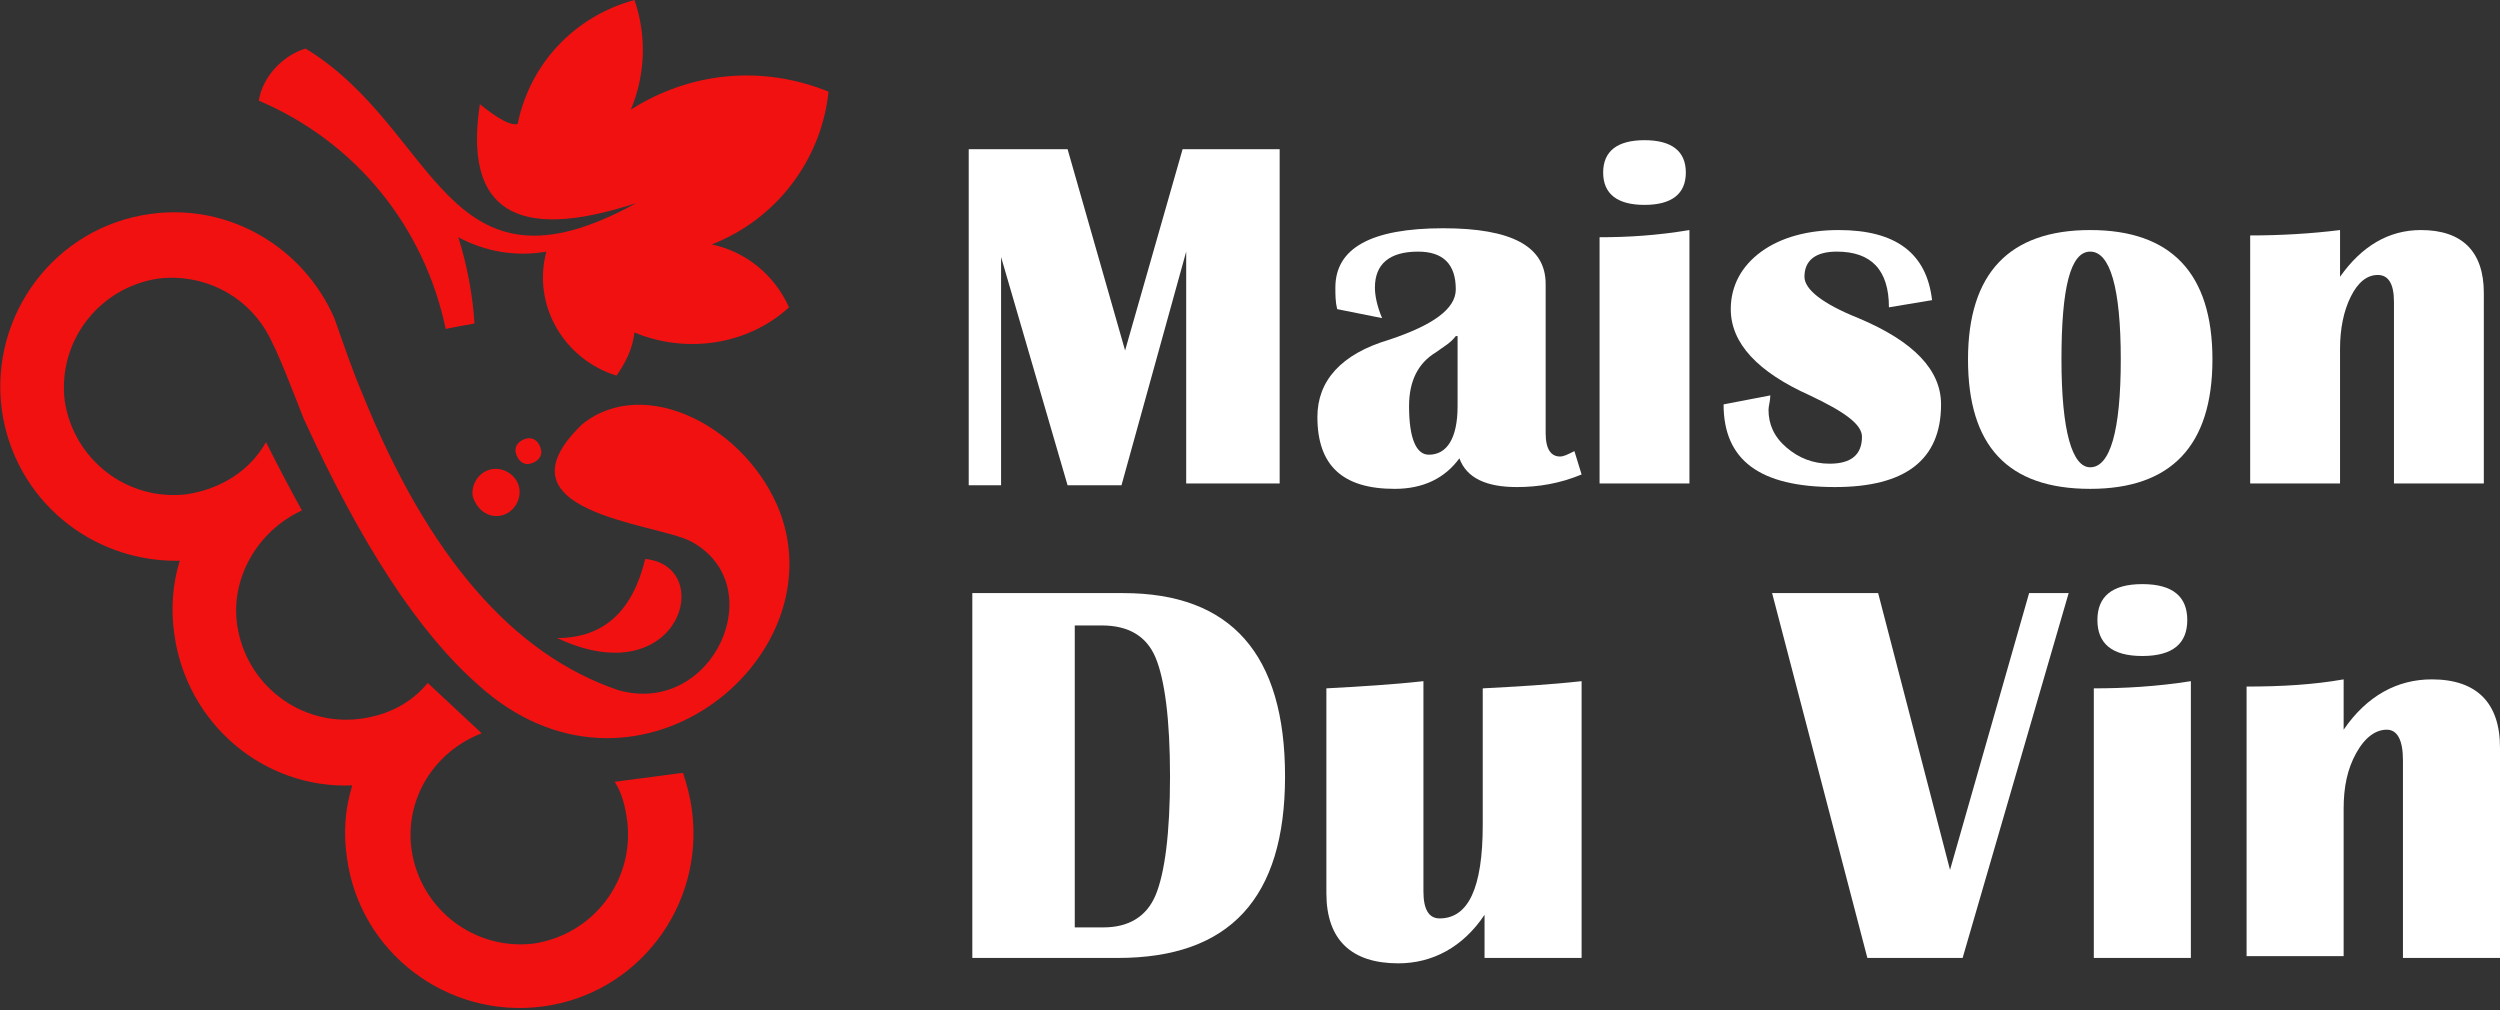
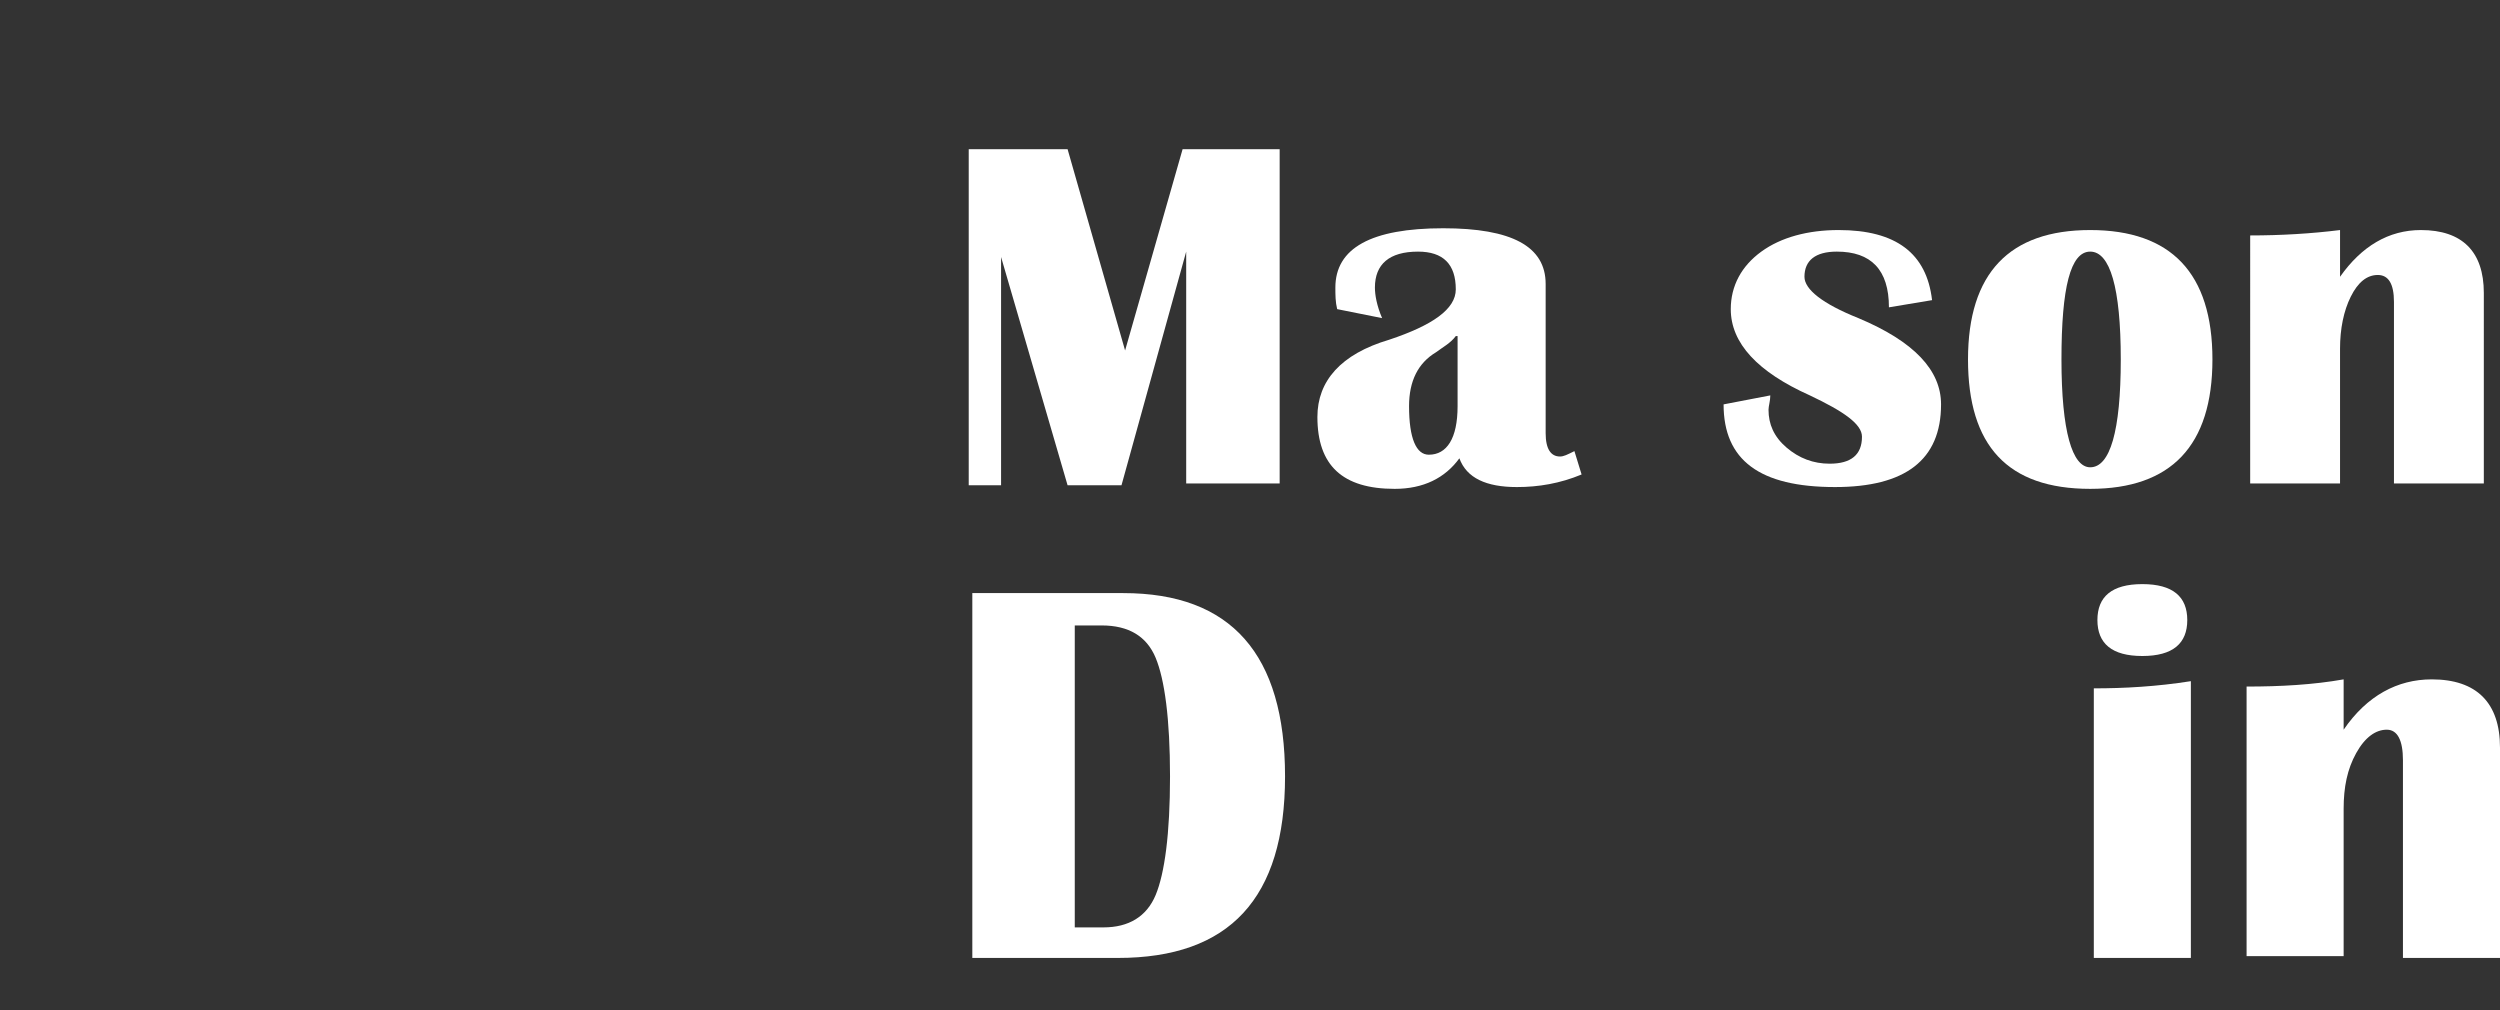
<svg xmlns="http://www.w3.org/2000/svg" version="1.1" id="Layer_1" x="0px" y="0px" width="139.1px" height="56.2px" viewBox="0 0 139.1 56.2" style="enable-background:new 0 0 139.1 56.2;" xml:space="preserve">
  <rect x="0" y="0" width="139.1" height="56.2" fill="#333333" stroke="none" />
  <style type="text/css">
	.st0{fill:#FFFFFF;}
	.st1{fill-rule:evenodd;clip-rule:evenodd;fill:#F21111;}
</style>
  <g>
    <path class="st0" d="M71.2,8.3v18.6H66V14l-3.6,13h-3l-3.7-12.7v12.7h-1.8V8.3h5.5l3.2,11.2l3.2-11.2H71.2z" />
    <path class="st0" d="M88,26.4c-1.2,0.5-2.4,0.7-3.6,0.7c-1.7,0-2.8-0.5-3.2-1.6c-0.8,1.1-2,1.7-3.6,1.7c-2.9,0-4.3-1.3-4.3-4   c0-2,1.3-3.5,4-4.3c2.4-0.8,3.7-1.7,3.7-2.8c0-1.4-0.7-2.1-2.1-2.1c-1.6,0-2.4,0.7-2.4,2c0,0.4,0.1,1,0.4,1.7l-2.5-0.5   c-0.1-0.4-0.1-0.8-0.1-1.2c0-2.2,2-3.3,6-3.3c3.8,0,5.7,1,5.7,3.1v8.3c0,0.9,0.3,1.3,0.8,1.3c0.2,0,0.4-0.1,0.8-0.3L88,26.4z    M81,18.7c-0.3,0.4-0.7,0.6-1.1,0.9c-1,0.6-1.5,1.6-1.5,3c0,1.8,0.4,2.7,1.1,2.7c1,0,1.6-0.9,1.6-2.7V18.7z" />
-     <path class="st0" d="M89,26.9V13.2c1.6,0,3.2-0.1,5-0.4v14.1H89z M91.5,7.8c1.5,0,2.3,0.6,2.3,1.8c0,1.2-0.8,1.8-2.3,1.8   c-1.5,0-2.3-0.6-2.3-1.8C89.2,8.4,90,7.8,91.5,7.8z" />
    <path class="st0" d="M107.5,16.7l-2.4,0.4c0-2.1-1-3.1-2.9-3.1c-1.2,0-1.8,0.5-1.8,1.4c0,0.7,1,1.5,3,2.3c3.1,1.3,4.6,2.9,4.6,4.8   c0,3.1-2,4.6-5.9,4.6c-4.2,0-6.2-1.5-6.2-4.6l2.6-0.5c0,0.3-0.1,0.6-0.1,0.8c0,0.8,0.3,1.5,1,2.1c0.7,0.6,1.5,0.9,2.4,0.9   c1.2,0,1.8-0.5,1.8-1.5c0-0.7-1-1.4-2.9-2.3c-2.9-1.3-4.4-2.9-4.4-4.8c0-1.3,0.6-2.4,1.7-3.2c1.1-0.8,2.6-1.2,4.3-1.2   C105.5,12.8,107.2,14.1,107.5,16.7z" />
    <path class="st0" d="M116.3,12.8c4.5,0,6.8,2.4,6.8,7.2c0,4.8-2.3,7.2-6.8,7.2c-4.6,0-6.8-2.4-6.8-7.2   C109.5,15.2,111.8,12.8,116.3,12.8z M116.3,14c-1.1,0-1.6,2-1.6,6c0,4,0.6,6,1.6,6c1.1,0,1.7-2,1.7-6C118,16,117.4,14,116.3,14z" />
    <path class="st0" d="M138.2,26.9h-5V16.8c0-1-0.3-1.5-0.9-1.5c-0.6,0-1.1,0.4-1.5,1.2c-0.4,0.8-0.6,1.8-0.6,2.9v7.5h-5V13.1   c1.7,0,3.4-0.1,5-0.3v2.6c1.2-1.7,2.7-2.6,4.5-2.6c2.3,0,3.5,1.2,3.5,3.5V26.9z" />
    <path class="st0" d="M54.1,53.3V33h8.4c6,0,9,3.4,9,10.2c0,6.8-3.1,10.1-9.3,10.1H54.1z M59.9,51.6h1.5c1.4,0,2.4-0.6,2.9-1.8   c0.5-1.2,0.8-3.4,0.8-6.6c0-3.2-0.3-5.4-0.8-6.6c-0.5-1.2-1.5-1.8-3-1.8h-1.5V51.6z" />
-     <path class="st0" d="M88,37.9v15.4h-5.4v-2.4c-1.2,1.8-2.9,2.7-4.8,2.7c-2.6,0-4-1.3-4-3.9V38.3c1.8-0.1,3.6-0.2,5.4-0.4v11.7   c0,1,0.3,1.5,0.9,1.5c1.6,0,2.4-1.7,2.4-5.2v-7.6C84.4,38.2,86.2,38.1,88,37.9z" />
-     <path class="st0" d="M115.1,33l-5.9,20.3h-5.3L98.6,33h5.9l4,15.4l4.4-15.4H115.1z" />
    <path class="st0" d="M116.5,53.3v-15c1.7,0,3.5-0.1,5.4-0.4v15.4H116.5z M119.2,32.5c1.7,0,2.5,0.7,2.5,2c0,1.3-0.8,2-2.5,2   s-2.5-0.7-2.5-2C116.7,33.2,117.5,32.5,119.2,32.5z" />
    <path class="st0" d="M139.1,53.3h-5.4v-11c0-1.1-0.3-1.7-0.9-1.7c-0.6,0-1.2,0.4-1.7,1.3c-0.5,0.9-0.7,1.9-0.7,3.1v8.2H125v-15   c1.9,0,3.7-0.1,5.4-0.4v2.8c1.3-1.9,3-2.8,4.9-2.8c2.5,0,3.8,1.3,3.8,3.8V53.3z" />
  </g>
  <g>
-     <path class="st1" d="M35.3,0c-3.3,0.9-5.8,3.5-6.5,6.9c-0.4,0.1-1.1-0.3-2.1-1.1c-0.9,5.9,2,7.7,8.7,5.5c-10.7,5.9-11-4.1-18.4-8.6   c-1.3,0.4-2.4,1.6-2.6,2.9c5.4,2.3,9.2,7,10.4,12.7c0.5-0.1,1-0.2,1.6-0.3c-0.1-1.6-0.4-3.2-0.9-4.8c1.5,0.8,3.2,1.1,4.9,0.8   c-0.8,3,1,6,3.9,6.9c0.5-0.7,0.9-1.5,1-2.4c2.9,1.2,6.3,0.7,8.6-1.4c-0.8-1.8-2.4-3.1-4.3-3.5c3.6-1.4,6.1-4.7,6.5-8.5   C42.4,3.6,38.4,4,35.1,6.1C35.9,4.2,36,2,35.3,0L35.3,0z" />
-     <path class="st1" d="M26.8,40.8l-3-2.8c-0.9,1.1-2.2,1.8-3.8,2c-3.3,0.4-6.3-1.9-6.8-5.2c-0.4-2.7,1.2-5.3,3.6-6.4   c-0.5-0.9-1.2-2.2-2-3.8c-0.9,1.6-2.5,2.6-4.4,2.9c-3.3,0.4-6.3-1.9-6.8-5.2c-0.4-3.3,1.9-6.3,5.2-6.8c2.5-0.3,4.8,0.9,6,2.9   c0.7,1.2,1.5,3.4,2.1,4.9c3.2,7,6.4,11.9,9.7,14.8c8.6,7.8,19.9-1.3,16.8-9.6c-1.8-4.7-7.5-7.7-11-4.9c-5.1,4.9,4,5.5,6,6.5   c4.6,2.4,1.3,9.8-4,8.3c-5.9-2-10.6-7.5-14.2-16.4c-0.6-1.4-1.1-2.9-1.6-4.3c-1.7-3.9-5.8-6.4-10.2-5.8c-5.3,0.7-9,5.6-8.3,10.9   c0.7,5,5,8.5,9.9,8.4c-0.4,1.3-0.5,2.7-0.3,4.1c0.7,5,5,8.6,9.9,8.4c-0.4,1.3-0.5,2.6-0.3,4c0.7,5.3,5.6,9,10.9,8.3s9-5.6,8.3-10.9   c-0.1-0.8-0.3-1.5-0.5-2.1l-3.8,0.5c0.4,0.6,0.6,1.4,0.7,2.2c0.4,3.3-1.9,6.3-5.2,6.8c-3.3,0.4-6.3-1.9-6.8-5.2   C22.5,44.4,24.2,41.8,26.8,40.8L26.8,40.8z M31,35.5c6.8,3.2,8.9-4,4.9-4.4C35.2,34,33.6,35.5,31,35.5L31,35.5z M27.8,28.7   c0.7-0.1,1.2-0.8,1.1-1.5c-0.1-0.7-0.8-1.2-1.5-1.1c-0.7,0.1-1.2,0.8-1.1,1.5C26.5,28.3,27.1,28.8,27.8,28.7L27.8,28.7z M28.7,25.2   c0.1,0.4,0.4,0.7,0.8,0.6c0.4-0.1,0.7-0.4,0.6-0.8c-0.1-0.4-0.4-0.7-0.8-0.6S28.6,24.8,28.7,25.2L28.7,25.2z" />
-   </g>
+     </g>
</svg>